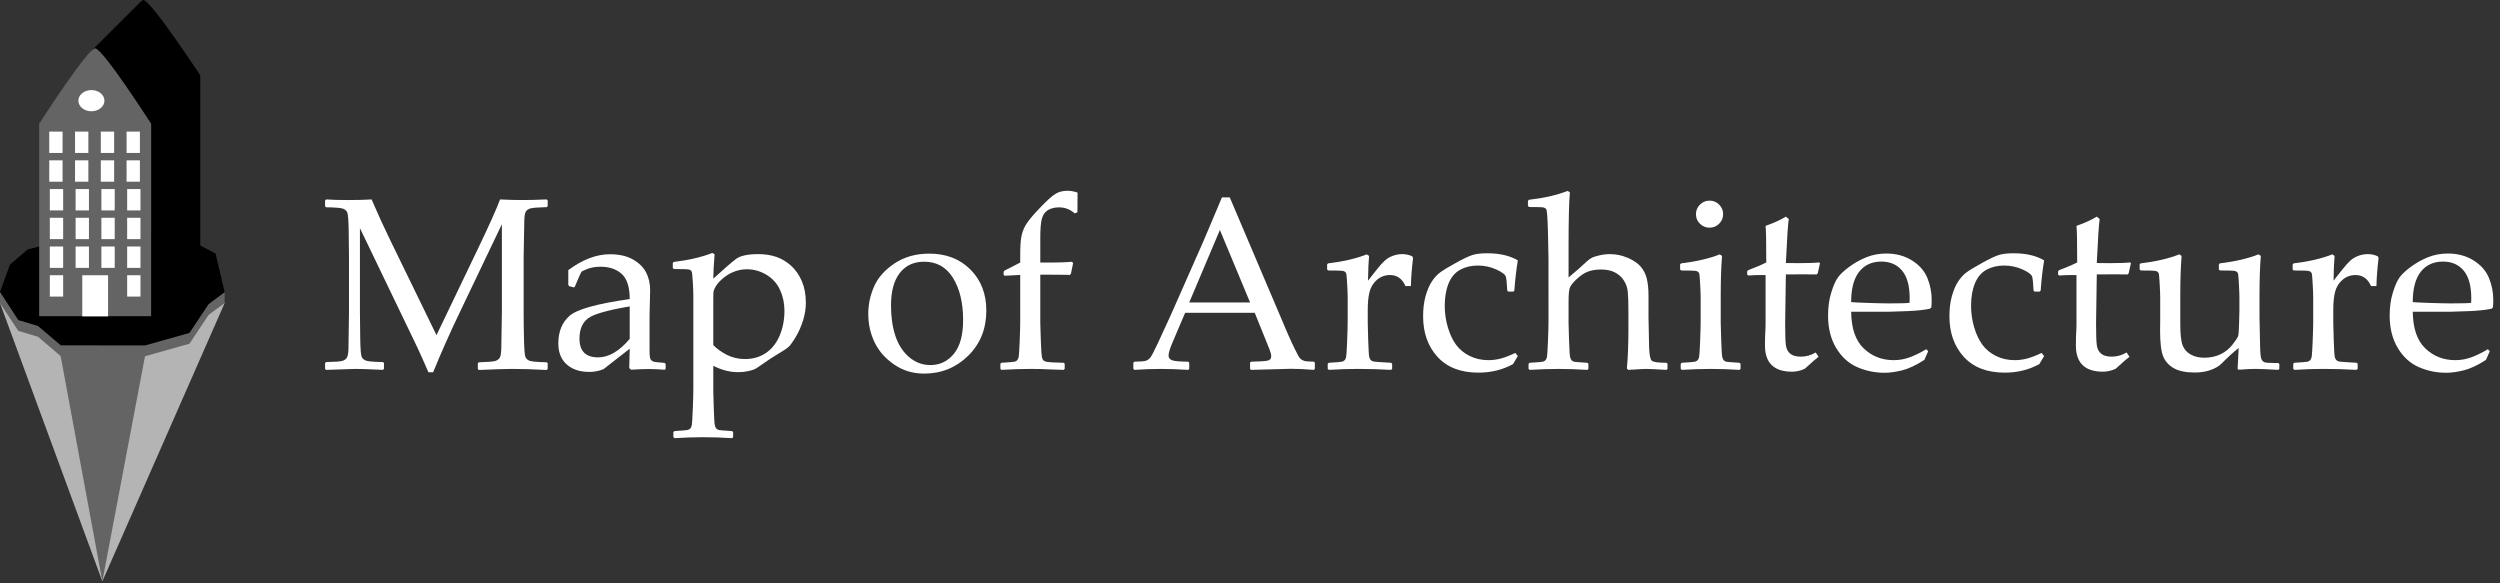
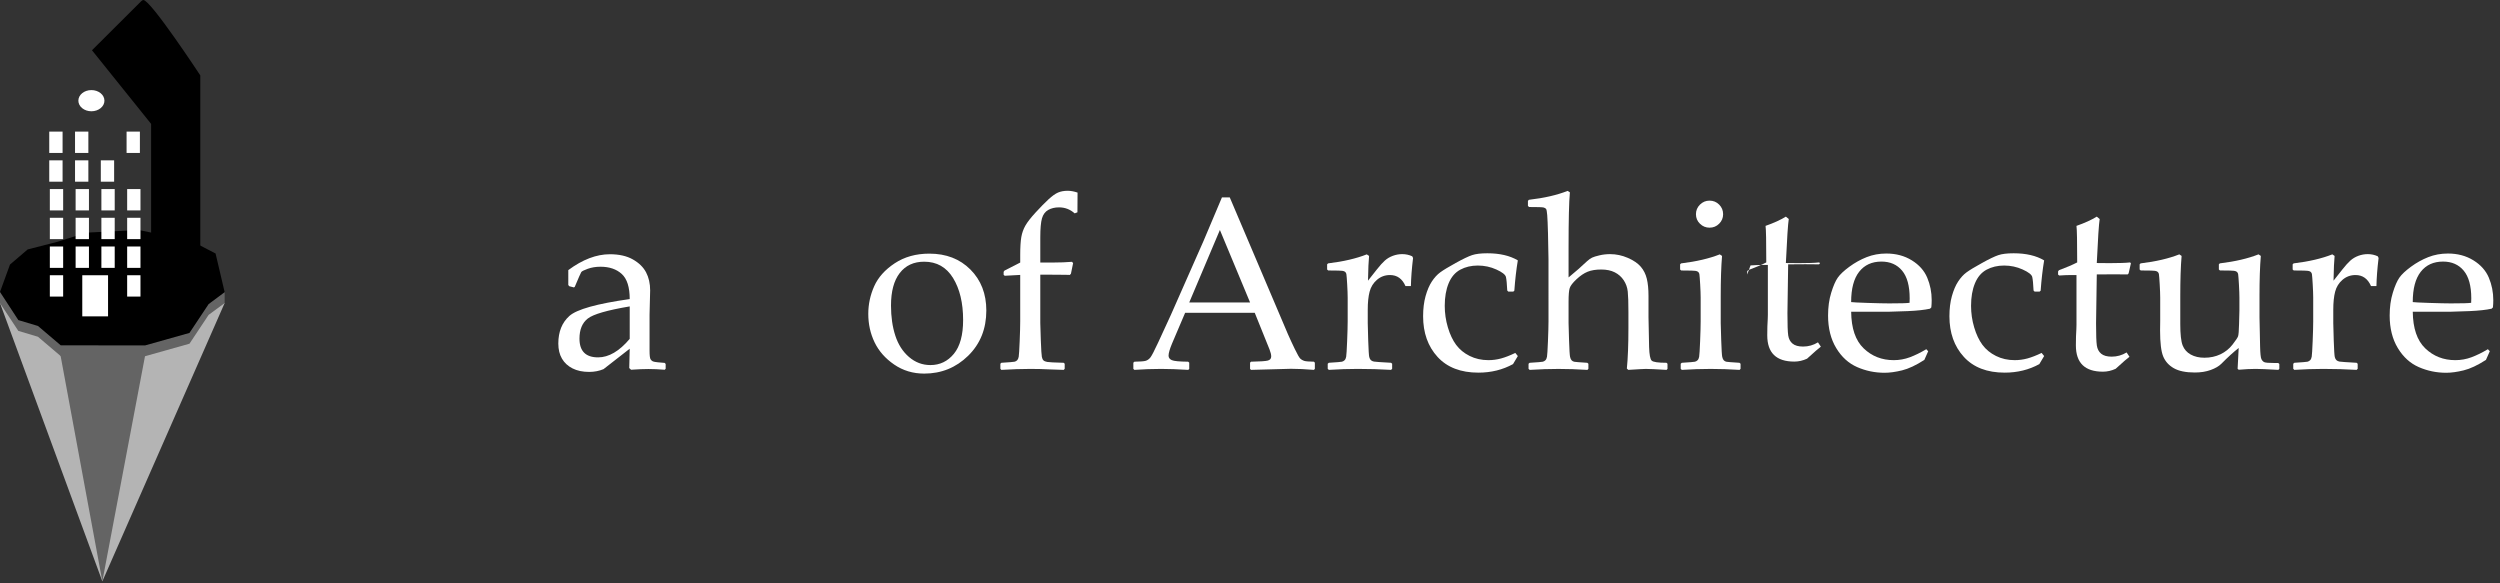
<svg xmlns="http://www.w3.org/2000/svg" version="1.1" x="0px" y="0px" width="450px" height="105px" viewBox="0 0 450 105" enable-background="new 0 0 450 105" xml:space="preserve">
  <rect x="0" y="0" width="450" height="105" fill="#333333" stroke="none" />
  <defs>
</defs>
-   <path fill="#FFFFFF" d="M98.389,35.897l0.194,0.173v1.06l-0.173,0.151c-1.587,0.043-2.571,0.123-2.953,0.238  c-0.382,0.116-0.653,0.307-0.812,0.573c-0.159,0.267-0.249,0.79-0.271,1.568c-0.021,0.779-0.062,2.979-0.119,6.599v9.974  c0,1.442,0.022,3.072,0.065,4.89c0.043,1.817,0.133,2.874,0.271,3.17s0.386,0.512,0.747,0.649c0.36,0.137,1.385,0.227,3.072,0.27  l0.173,0.152v1.06l-0.194,0.173c-2.352-0.13-4.4-0.194-6.145-0.194c-1.183,0-3.195,0.064-6.037,0.194l-0.195-0.173v-1.038  l0.173-0.174c1.586-0.043,2.571-0.122,2.953-0.237c0.382-0.115,0.652-0.307,0.812-0.573c0.158-0.267,0.252-0.797,0.281-1.591  c0.029-0.793,0.065-2.985,0.108-6.577V40.354l-7.464,15.621C81,59.885,79.363,63.563,77.964,67.01h-0.844  c-0.808-1.86-1.471-3.346-1.991-4.457L64.788,41.069v15.124c0,1.413,0.018,3.04,0.054,4.879c0.036,1.839,0.126,2.902,0.27,3.191  c0.144,0.288,0.397,0.505,0.757,0.648c0.36,0.145,1.385,0.231,3.072,0.26l0.173,0.173v1.039l-0.195,0.194l-1.385-0.064  c-1.428-0.072-2.654-0.108-3.678-0.108c-0.461,0-2.185,0.058-5.171,0.173l-0.173-0.173v-1.038l0.173-0.195  c1.586-0.028,2.567-0.101,2.942-0.216s0.646-0.311,0.812-0.585c0.166-0.273,0.26-0.785,0.281-1.536  c0.021-0.749,0.054-2.964,0.098-6.642v-9.91c0-1.312-0.019-2.91-0.054-4.792c-0.036-1.882-0.123-2.971-0.26-3.267  c-0.137-0.295-0.386-0.516-0.747-0.66c-0.36-0.144-1.385-0.23-3.072-0.259l-0.173-0.173v-1.039l0.195-0.195  c0.995,0.073,2.336,0.108,4.024,0.108c1.586,0,2.971-0.036,4.154-0.108c1.211,2.799,2.373,5.33,3.483,7.594l8.2,16.833l7.4-15.426  c2.004-4.168,3.354-7.169,4.046-9.001c1.384,0.073,2.748,0.108,4.089,0.108C95.316,36.006,96.744,35.97,98.389,35.897z" />
  <path fill="#FFFFFF" d="M103.31,51.735l-0.844-0.216l-0.173-0.217V48.62c2.567-1.904,5.063-2.856,7.486-2.856  c1.658,0,3.036,0.311,4.132,0.93c1.096,0.621,1.889,1.396,2.38,2.326c0.49,0.93,0.736,2.016,0.736,3.256l-0.108,4.349v6.447  c0,0.88,0.061,1.414,0.184,1.602c0.122,0.188,0.263,0.313,0.422,0.378c0.158,0.065,0.454,0.119,0.887,0.162l1.233,0.108l0.173,0.195  v0.865l-0.173,0.173c-1.053-0.087-2.034-0.13-2.942-0.13c-0.866,0-1.904,0.043-3.116,0.13l-0.324-0.303l0.086-3.483l-4.717,3.678  c-0.793,0.332-1.659,0.498-2.596,0.498c-1.154,0-2.146-0.209-2.975-0.628c-0.83-0.418-1.464-1.002-1.904-1.752  c-0.44-0.75-0.66-1.659-0.66-2.727c0-2.12,0.664-3.775,1.991-4.965c1.327-1.19,4.947-2.203,10.861-3.04  c0-2.135-0.476-3.638-1.428-4.511c-0.952-0.873-2.229-1.309-3.83-1.309c-0.836,0-1.598,0.123-2.282,0.368  c-0.686,0.245-1.079,0.443-1.179,0.595c-0.101,0.151-0.491,1.035-1.168,2.65L103.31,51.735z M113.349,55.153  c-4.039,0.679-6.556,1.406-7.551,2.186c-0.995,0.779-1.493,1.983-1.493,3.613c0,2.25,1.118,3.375,3.354,3.375  c1.918,0,3.815-1.11,5.69-3.332V55.153z" />
-   <path fill="#FFFFFF" d="M128.219,45.526l0.411,0.259c-0.145,1.645-0.224,3.102-0.238,4.371c1.961-1.789,3.328-2.971,4.1-3.548  c0.771-0.577,2.102-0.865,3.992-0.865c1.183,0,2.257,0.162,3.224,0.487c0.966,0.324,1.86,0.858,2.683,1.601s1.471,1.673,1.947,2.791  s0.714,2.412,0.714,3.884c0,1.038-0.166,2.091-0.498,3.158c-0.332,1.068-0.768,2.056-1.309,2.965  c-0.541,0.908-0.974,1.511-1.298,1.807c-0.325,0.295-0.992,0.739-2.001,1.33c-0.909,0.549-1.811,1.14-2.705,1.774  c-0.62,0.447-1.053,0.735-1.298,0.865c-0.246,0.13-0.657,0.26-1.233,0.39c-0.577,0.13-1.19,0.194-1.839,0.194  c-1.5,0-2.994-0.382-4.479-1.146v4.608c0,0.317,0.029,1.338,0.087,3.062c0.057,1.724,0.119,2.729,0.184,3.019  c0.065,0.288,0.162,0.497,0.292,0.627s0.289,0.213,0.476,0.249s0.966,0.098,2.337,0.184l0.194,0.173v0.909l-0.173,0.194  c-1.803-0.115-3.534-0.173-5.192-0.173c-1.659,0-3.39,0.058-5.193,0.173l-0.195-0.194v-0.909l0.195-0.173  c1.385-0.086,2.171-0.151,2.358-0.194c0.187-0.043,0.35-0.134,0.487-0.271c0.137-0.138,0.23-0.357,0.281-0.66  c0.05-0.303,0.108-1.27,0.173-2.899s0.098-2.855,0.098-3.678V53.314c0-0.75-0.033-1.619-0.098-2.607  c-0.065-0.988-0.119-1.561-0.162-1.72c-0.043-0.159-0.148-0.288-0.313-0.389c-0.166-0.101-0.538-0.152-1.114-0.152l-1.817-0.021  l-0.195-0.173v-0.931l0.173-0.173C124.028,46.817,126.343,46.276,128.219,45.526z M128.392,62.12  c0.664,0.679,1.485,1.266,2.467,1.764c0.98,0.497,2.063,0.746,3.245,0.746c1.399,0,2.636-0.353,3.71-1.06s1.908-1.742,2.499-3.105  c0.591-1.362,0.887-2.873,0.887-4.532c0-1.342-0.263-2.589-0.79-3.743c-0.527-1.154-1.342-2.063-2.445-2.726  c-1.104-0.663-2.276-0.995-3.516-0.995c-0.765,0-1.507,0.133-2.229,0.4c-0.721,0.267-1.396,0.66-2.023,1.179  c-0.627,0.52-1.078,1.014-1.352,1.482c-0.274,0.469-0.418,0.858-0.433,1.168c-0.015,0.311-0.022,0.652-0.022,1.027V62.12z" />
  <path fill="#FFFFFF" d="M156.291,56.495c0-1.717,0.354-3.371,1.06-4.965c0.707-1.594,1.937-2.971,3.689-4.133  c1.752-1.161,3.833-1.742,6.242-1.742c3.029,0,5.496,0.956,7.399,2.867s2.856,4.367,2.856,7.367c0,3.303-1.093,6.021-3.278,8.156  c-2.186,2.135-4.821,3.202-7.908,3.202c-2.02,0-3.822-0.545-5.409-1.634c-1.587-1.089-2.759-2.419-3.516-3.991  C156.669,60.051,156.291,58.342,156.291,56.495z M160.38,55.002c0,2.02,0.259,3.826,0.779,5.42c0.519,1.594,1.341,2.874,2.466,3.841  c1.125,0.966,2.409,1.449,3.852,1.449c1.702,0,3.108-0.674,4.219-2.022c1.11-1.349,1.666-3.379,1.666-6.091  c0-3.072-0.603-5.589-1.807-7.551c-1.205-1.961-2.939-2.942-5.204-2.942c-1.875,0-3.339,0.678-4.392,2.034  C160.906,50.495,160.38,52.449,160.38,55.002z" />
  <path fill="#FFFFFF" d="M191.471,65.301l0.173,0.173v0.909l-0.173,0.194c-0.447,0-1.291-0.029-2.532-0.086  c-1.125-0.059-2.286-0.087-3.483-0.087c-1.558,0-3.296,0.058-5.214,0.173l-0.173-0.194v-0.909l0.173-0.173  c1.399-0.087,2.192-0.151,2.38-0.194c0.187-0.044,0.346-0.134,0.476-0.271s0.22-0.347,0.271-0.628  c0.05-0.281,0.108-1.211,0.173-2.791c0.065-1.579,0.097-2.772,0.097-3.58v-8.352l-2.791,0.152l-0.194-0.173v-0.541l0.151-0.216  l2.834-1.45v-1.298c0-1.442,0.065-2.535,0.195-3.278c0.13-0.743,0.371-1.428,0.725-2.056c0.353-0.627,0.97-1.42,1.85-2.38  c0.88-0.959,1.651-1.745,2.315-2.358c0.664-0.613,1.241-1.024,1.731-1.233s1.067-0.314,1.731-0.314c0.548,0,1.139,0.108,1.774,0.325  l-0.021,3.548l-0.498,0.194c-0.808-0.721-1.746-1.082-2.813-1.082c-0.75,0-1.399,0.155-1.947,0.465  c-0.548,0.31-0.923,0.815-1.125,1.514c-0.202,0.7-0.303,1.857-0.303,3.473v4.479h2.315c1.197,0,2.33-0.043,3.397-0.129l0.195,0.238  l-0.39,1.904l-0.194,0.216c-0.433-0.014-0.714-0.021-0.844-0.021l-2.813-0.021h-1.666v8.719c0,0.462,0.033,1.519,0.098,3.17  s0.126,2.621,0.184,2.909c0.058,0.289,0.155,0.498,0.292,0.628s0.36,0.224,0.671,0.281  C188.806,65.207,189.797,65.258,191.471,65.301z" />
  <path fill="#FFFFFF" d="M204.198,66.577l-0.195-0.173v-1.125l0.195-0.173c1.053-0.015,1.73-0.068,2.034-0.162  c0.303-0.094,0.573-0.281,0.811-0.563c0.238-0.281,0.718-1.2,1.439-2.758l2.272-4.934l5.885-13.327  c1.11-2.611,2.214-5.222,3.311-7.833h1.406l9.238,21.722l1.233,2.899c0.36,0.822,0.775,1.717,1.244,2.683  c0.469,0.967,0.793,1.536,0.974,1.71c0.18,0.173,0.403,0.307,0.671,0.4c0.267,0.094,0.861,0.147,1.784,0.162l0.174,0.173v1.125  l-0.174,0.173c-1.528-0.13-2.906-0.194-4.132-0.194c-2.395,0.072-4.789,0.137-7.184,0.194l-0.173-0.173v-1.125l0.173-0.173  c1.615-0.029,2.625-0.098,3.029-0.206c0.403-0.108,0.605-0.356,0.605-0.746c0-0.317-0.101-0.735-0.303-1.255l-2.661-6.599h-12.527  l-2.358,5.538c-0.418,0.995-0.627,1.724-0.627,2.186c0,0.36,0.195,0.627,0.584,0.801c0.39,0.173,1.37,0.267,2.942,0.281l0.195,0.173  v1.125l-0.173,0.173c-1.861-0.115-3.491-0.173-4.89-0.173C207.415,66.404,205.813,66.462,204.198,66.577z M214.064,54.439h10.948  l-5.431-13.046L214.064,54.439z" />
  <path fill="#FFFFFF" d="M246.021,45.785l0.411,0.281c-0.087,0.837-0.152,2.323-0.195,4.457l1.623-2.055  c0.533-0.678,1.006-1.201,1.417-1.569c0.411-0.368,0.891-0.652,1.438-0.854c0.548-0.202,1.11-0.303,1.688-0.303  c0.635,0,1.233,0.13,1.796,0.389l0.151,0.303c-0.23,1.918-0.36,3.606-0.389,5.063h-0.974c-0.577-1.327-1.508-1.99-2.791-1.99  c-0.895,0-1.674,0.285-2.337,0.854c-0.664,0.57-1.107,1.284-1.331,2.142c-0.224,0.858-0.335,1.944-0.335,3.256v2.401  c0,0.433,0.028,1.493,0.086,3.181s0.119,2.661,0.185,2.921c0.064,0.26,0.165,0.45,0.303,0.573c0.137,0.122,0.317,0.205,0.541,0.249  c0.224,0.043,1.251,0.115,3.083,0.216l0.194,0.173v0.909l-0.194,0.194c-1.919-0.115-3.924-0.173-6.015-0.173  c-1.659,0-3.39,0.058-5.192,0.173l-0.195-0.194v-0.909l0.195-0.173c1.398-0.087,2.188-0.151,2.369-0.194  c0.18-0.044,0.338-0.134,0.476-0.271c0.137-0.137,0.23-0.347,0.281-0.628s0.108-1.211,0.173-2.791  c0.065-1.579,0.098-2.772,0.098-3.58v-4.263c0-0.577-0.029-1.363-0.087-2.358s-0.104-1.608-0.141-1.839  c-0.036-0.23-0.147-0.4-0.335-0.508c-0.188-0.108-0.563-0.163-1.125-0.163l-1.817-0.021l-0.195-0.173v-0.93l0.174-0.173  C241.809,47.076,244.13,46.536,246.021,45.785z" />
  <path fill="#FFFFFF" d="M273.209,64.089l-0.866,1.45c-1.86,1.023-3.938,1.536-6.23,1.536c-3.174,0-5.626-0.944-7.356-2.835  c-1.73-1.889-2.597-4.327-2.597-7.313c0-1.355,0.148-2.563,0.444-3.624c0.295-1.06,0.67-1.937,1.125-2.629  c0.454-0.692,0.955-1.24,1.503-1.644c0.549-0.404,1.475-0.966,2.78-1.688s2.29-1.193,2.954-1.417  c0.663-0.223,1.579-0.335,2.747-0.335c2.236,0,4.067,0.426,5.496,1.277c-0.274,1.63-0.483,3.447-0.628,5.452l-0.194,0.173h-0.888  l-0.194-0.194c-0.058-1.212-0.138-2.026-0.238-2.445s-0.674-0.866-1.72-1.342c-1.046-0.476-2.16-0.714-3.343-0.714  s-2.236,0.249-3.159,0.747s-1.619,1.313-2.088,2.445s-0.703,2.485-0.703,4.057c0,1.327,0.188,2.621,0.563,3.883  c0.375,1.263,0.869,2.309,1.482,3.138s1.424,1.496,2.434,2.001s2.135,0.758,3.376,0.758c0.778,0,1.539-0.101,2.282-0.303  s1.598-0.534,2.563-0.996L273.209,64.089z" />
  <path fill="#FFFFFF" d="M282.168,34.361l0.411,0.26c-0.159,1.659-0.238,4.984-0.238,9.974v5.344  c1.212-0.995,2.337-1.983,3.375-2.964c0.303-0.273,0.592-0.476,0.865-0.605c0.274-0.13,0.718-0.267,1.331-0.411  s1.244-0.216,1.894-0.216c1.096,0,2.159,0.224,3.19,0.67c1.031,0.447,1.811,0.978,2.337,1.59c0.526,0.613,0.891,1.338,1.093,2.174  c0.202,0.837,0.303,1.868,0.303,3.094v3.808c0,0.245,0.036,2.041,0.108,5.388c0.043,1.37,0.198,2.185,0.465,2.444  s1.158,0.39,2.672,0.39l0.174,0.173v0.931l-0.174,0.173c-1.831-0.115-3.072-0.173-3.721-0.173c-0.332,0-1.385,0.058-3.159,0.173  l-0.26-0.237c0.188-1.875,0.281-4.32,0.281-7.335v-2.834c0-1.702-0.04-2.929-0.119-3.679c-0.079-0.75-0.32-1.431-0.725-2.044  c-0.403-0.613-0.941-1.089-1.611-1.428c-0.671-0.339-1.482-0.509-2.435-0.509c-0.98,0-1.799,0.134-2.455,0.4  c-0.657,0.267-1.324,0.718-2.002,1.353s-1.085,1.165-1.223,1.59c-0.137,0.426-0.205,1.245-0.205,2.456v3.852  c0,0.317,0.028,1.338,0.087,3.062c0.057,1.724,0.118,2.729,0.184,3.018c0.064,0.289,0.162,0.498,0.292,0.628  s0.288,0.213,0.476,0.249s0.967,0.097,2.337,0.184l0.195,0.173v0.909l-0.174,0.194c-1.803-0.115-3.541-0.173-5.214-0.173  c-1.659,0-3.39,0.058-5.192,0.173l-0.195-0.194v-0.909l0.195-0.173c1.398-0.087,2.188-0.151,2.369-0.194  c0.18-0.044,0.339-0.134,0.476-0.271s0.23-0.347,0.281-0.628s0.108-1.211,0.173-2.791c0.065-1.579,0.098-2.772,0.098-3.58V46.629  l-0.087-4.586c-0.043-1.601-0.09-2.712-0.141-3.332c-0.05-0.62-0.118-0.988-0.205-1.104c-0.087-0.115-0.238-0.202-0.454-0.26  c-0.217-0.057-1.09-0.086-2.618-0.086l-0.194-0.195v-0.909l0.173-0.195C277.956,35.646,280.278,35.112,282.168,34.361z" />
  <path fill="#FFFFFF" d="M309.557,45.785l0.411,0.281c-0.159,1.89-0.238,4.292-0.238,7.205v4.89c0,0.317,0.029,1.338,0.087,3.062  s0.119,2.729,0.184,3.018c0.065,0.289,0.162,0.498,0.292,0.628s0.288,0.213,0.477,0.249c0.187,0.036,0.966,0.097,2.336,0.184  l0.195,0.173v0.909l-0.174,0.194c-1.803-0.115-3.541-0.173-5.214-0.173c-1.659,0-3.39,0.058-5.192,0.173l-0.195-0.194v-0.909  l0.195-0.173c1.398-0.087,2.188-0.151,2.369-0.194c0.18-0.044,0.339-0.134,0.476-0.271s0.23-0.347,0.281-0.628  s0.108-1.211,0.174-2.791c0.064-1.579,0.097-2.772,0.097-3.58v-4.263c0-0.577-0.029-1.363-0.086-2.358  c-0.059-0.995-0.105-1.608-0.141-1.839c-0.036-0.23-0.148-0.4-0.336-0.508c-0.188-0.108-0.563-0.163-1.125-0.163l-1.817-0.021  l-0.194-0.173v-0.93l0.173-0.173C305.345,47.076,307.667,46.536,309.557,45.785z M307.718,36.114c0.678,0,1.255,0.238,1.73,0.714  c0.477,0.476,0.714,1.053,0.714,1.731c0,0.664-0.237,1.233-0.714,1.709c-0.476,0.476-1.053,0.714-1.73,0.714  c-0.664,0-1.237-0.234-1.721-0.703c-0.483-0.468-0.725-1.042-0.725-1.72c0-0.678,0.241-1.255,0.725-1.731  S307.054,36.114,307.718,36.114z" />
-   <path fill="#FFFFFF" d="M314.49,49.42v-0.563l0.151-0.216c1.355-0.504,2.452-0.974,3.289-1.406c0-3.765-0.044-5.957-0.13-6.577  c1.485-0.52,2.704-1.075,3.656-1.666l0.52,0.433c-0.145,0.909-0.317,3.548-0.52,7.919c0.721,0.014,1.5,0.021,2.337,0.021  c1.701,0,2.921-0.043,3.656-0.13l0.151,0.151l-0.411,1.817l-0.173,0.195c-0.735-0.014-1.551-0.021-2.445-0.021  c-0.808,0-1.846,0.007-3.115,0.021l-0.13,8.806c0,2.034,0.047,3.364,0.141,3.992c0.094,0.627,0.354,1.118,0.779,1.471  c0.425,0.354,1.057,0.53,1.893,0.53c0.967,0,1.861-0.252,2.684-0.757l0.519,0.778c-0.346,0.246-1.176,0.967-2.488,2.164  c-0.75,0.346-1.514,0.52-2.293,0.52c-3.245,0-4.868-1.572-4.868-4.717c0-1.154,0.029-2.135,0.087-2.942  c0.014-0.245,0.021-0.498,0.021-0.758v-8.979h-0.887c-0.649,0-1.393,0.029-2.229,0.086L314.49,49.42z" />
+   <path fill="#FFFFFF" d="M314.49,49.42v-0.563l0.151-0.216c1.355-0.504,2.452-0.974,3.289-1.406c0-3.765-0.044-5.957-0.13-6.577  c1.485-0.52,2.704-1.075,3.656-1.666l0.52,0.433c-0.145,0.909-0.317,3.548-0.52,7.919c0.721,0.014,1.5,0.021,2.337,0.021  c1.701,0,2.921-0.043,3.656-0.13l0.151,0.151l-0.173,0.195c-0.735-0.014-1.551-0.021-2.445-0.021  c-0.808,0-1.846,0.007-3.115,0.021l-0.13,8.806c0,2.034,0.047,3.364,0.141,3.992c0.094,0.627,0.354,1.118,0.779,1.471  c0.425,0.354,1.057,0.53,1.893,0.53c0.967,0,1.861-0.252,2.684-0.757l0.519,0.778c-0.346,0.246-1.176,0.967-2.488,2.164  c-0.75,0.346-1.514,0.52-2.293,0.52c-3.245,0-4.868-1.572-4.868-4.717c0-1.154,0.029-2.135,0.087-2.942  c0.014-0.245,0.021-0.498,0.021-0.758v-8.979h-0.887c-0.649,0-1.393,0.029-2.229,0.086L314.49,49.42z" />
  <path fill="#FFFFFF" d="M347.074,63.224l-0.692,1.558c-1.5,0.967-2.838,1.595-4.014,1.883s-2.225,0.433-3.147,0.433  c-1.731,0-3.372-0.339-4.922-1.017c-1.551-0.678-2.813-1.825-3.787-3.44s-1.46-3.563-1.46-5.842c0-1.515,0.188-2.881,0.563-4.1  s0.768-2.124,1.179-2.716c0.411-0.591,1.107-1.247,2.088-1.969c0.981-0.721,2.02-1.298,3.116-1.731  c1.096-0.433,2.278-0.649,3.548-0.649c1.731,0,3.257,0.408,4.576,1.223s2.246,1.857,2.78,3.126c0.533,1.27,0.801,2.618,0.801,4.046  c0,0.447-0.022,0.88-0.065,1.299l-0.238,0.237c-0.98,0.217-2.301,0.361-3.959,0.433c-1.659,0.072-2.755,0.108-3.288,0.108h-6.945  c0.028,2.986,0.778,5.186,2.25,6.599c1.471,1.414,3.274,2.121,5.409,2.121c1.009,0,1.979-0.174,2.909-0.52  c0.931-0.347,1.915-0.829,2.954-1.449L347.074,63.224z M333.206,54.375c0.26,0.043,1.258,0.094,2.996,0.151s3.025,0.086,3.862,0.086  c2.005,0,3.224-0.035,3.656-0.107c0.015-0.347,0.021-0.613,0.021-0.801c0-2.236-0.454-3.898-1.363-4.987  c-0.908-1.089-2.148-1.633-3.721-1.633c-1.717,0-3.055,0.613-4.014,1.839C333.686,50.148,333.206,51.966,333.206,54.375z" />
  <path fill="#FFFFFF" d="M367.945,64.089l-0.866,1.45c-1.86,1.023-3.938,1.536-6.23,1.536c-3.174,0-5.626-0.944-7.356-2.835  c-1.73-1.889-2.597-4.327-2.597-7.313c0-1.355,0.148-2.563,0.444-3.624c0.295-1.06,0.67-1.937,1.125-2.629  c0.454-0.692,0.955-1.24,1.503-1.644c0.549-0.404,1.475-0.966,2.78-1.688s2.29-1.193,2.954-1.417  c0.663-0.223,1.579-0.335,2.747-0.335c2.236,0,4.067,0.426,5.496,1.277c-0.274,1.63-0.483,3.447-0.628,5.452l-0.194,0.173h-0.888  l-0.194-0.194c-0.058-1.212-0.138-2.026-0.238-2.445s-0.674-0.866-1.72-1.342c-1.046-0.476-2.16-0.714-3.343-0.714  s-2.236,0.249-3.159,0.747s-1.619,1.313-2.088,2.445s-0.703,2.485-0.703,4.057c0,1.327,0.188,2.621,0.563,3.883  c0.375,1.263,0.869,2.309,1.482,3.138s1.424,1.496,2.434,2.001s2.135,0.758,3.376,0.758c0.778,0,1.539-0.101,2.282-0.303  s1.598-0.534,2.563-0.996L367.945,64.089z" />
  <path fill="#FFFFFF" d="M370.454,49.42v-0.563l0.151-0.216c1.355-0.504,2.452-0.974,3.289-1.406c0-3.765-0.044-5.957-0.13-6.577  c1.485-0.52,2.704-1.075,3.656-1.666l0.52,0.433c-0.145,0.909-0.317,3.548-0.52,7.919c0.721,0.014,1.5,0.021,2.337,0.021  c1.701,0,2.921-0.043,3.656-0.13l0.151,0.151l-0.411,1.817l-0.173,0.195c-0.735-0.014-1.551-0.021-2.445-0.021  c-0.808,0-1.846,0.007-3.115,0.021l-0.13,8.806c0,2.034,0.047,3.364,0.141,3.992c0.094,0.627,0.354,1.118,0.779,1.471  c0.425,0.354,1.057,0.53,1.893,0.53c0.967,0,1.861-0.252,2.684-0.757l0.519,0.778c-0.346,0.246-1.176,0.967-2.488,2.164  c-0.75,0.346-1.514,0.52-2.293,0.52c-3.245,0-4.868-1.572-4.868-4.717c0-1.154,0.029-2.135,0.087-2.942  c0.014-0.245,0.021-0.498,0.021-0.758v-8.979h-0.887c-0.649,0-1.393,0.029-2.229,0.086L370.454,49.42z" />
  <path fill="#FFFFFF" d="M392.276,45.785l0.411,0.281c-0.159,1.89-0.238,4.292-0.238,7.205v5.041c0,1.847,0.141,3.13,0.422,3.852  c0.281,0.721,0.768,1.272,1.46,1.654c0.692,0.383,1.515,0.574,2.467,0.574c1.053,0,2.013-0.206,2.878-0.617s1.59-0.991,2.174-1.741  c0.585-0.75,0.92-1.255,1.007-1.515c0.086-0.26,0.144-0.988,0.173-2.186l0.064-2.423v-2.337c0-0.577-0.029-1.363-0.086-2.358  c-0.059-0.995-0.105-1.608-0.141-1.839c-0.036-0.23-0.148-0.4-0.336-0.508c-0.188-0.108-0.563-0.163-1.125-0.163l-1.817-0.021  l-0.194-0.173v-0.93l0.173-0.173c2.755-0.332,5.077-0.873,6.967-1.623l0.411,0.281c-0.159,1.89-0.238,4.292-0.238,7.205v3.808  c0,0.217,0.036,1.983,0.108,5.301c0.028,1.227,0.104,1.973,0.228,2.239c0.122,0.268,0.292,0.454,0.508,0.563  c0.217,0.108,0.858,0.162,1.926,0.162h0.605l0.195,0.174v0.865l-0.173,0.194c-2.034-0.115-3.397-0.173-4.09-0.173  c-0.88,0-1.896,0.051-3.051,0.151l-0.194-0.173c0.087-1.472,0.151-2.719,0.194-3.743c-0.908,0.707-1.947,1.651-3.115,2.834  c-0.447,0.447-1.089,0.822-1.926,1.125c-0.837,0.304-1.788,0.455-2.855,0.455c-1.616,0-2.874-0.257-3.775-0.769  c-0.902-0.512-1.54-1.219-1.915-2.12s-0.563-2.456-0.563-4.662l0.021-1.71v-4.219c0-0.577-0.029-1.363-0.087-2.358  s-0.104-1.608-0.141-1.839c-0.036-0.23-0.147-0.4-0.335-0.508c-0.188-0.108-0.563-0.163-1.125-0.163l-1.817-0.021l-0.195-0.173  v-0.93l0.174-0.173C388.064,47.076,390.387,46.536,392.276,45.785z" />
  <path fill="#FFFFFF" d="M419.817,45.785l0.411,0.281c-0.087,0.837-0.152,2.323-0.195,4.457l1.623-2.055  c0.533-0.678,1.006-1.201,1.417-1.569c0.411-0.368,0.891-0.652,1.438-0.854c0.548-0.202,1.11-0.303,1.688-0.303  c0.635,0,1.233,0.13,1.796,0.389l0.151,0.303c-0.23,1.918-0.36,3.606-0.389,5.063h-0.974c-0.577-1.327-1.508-1.99-2.791-1.99  c-0.895,0-1.674,0.285-2.337,0.854c-0.664,0.57-1.107,1.284-1.331,2.142c-0.224,0.858-0.335,1.944-0.335,3.256v2.401  c0,0.433,0.028,1.493,0.086,3.181s0.119,2.661,0.185,2.921c0.064,0.26,0.165,0.45,0.303,0.573c0.137,0.122,0.317,0.205,0.541,0.249  c0.224,0.043,1.251,0.115,3.083,0.216l0.194,0.173v0.909l-0.194,0.194c-1.919-0.115-3.924-0.173-6.015-0.173  c-1.659,0-3.39,0.058-5.192,0.173l-0.195-0.194v-0.909l0.195-0.173c1.398-0.087,2.188-0.151,2.369-0.194  c0.18-0.044,0.338-0.134,0.476-0.271c0.137-0.137,0.23-0.347,0.281-0.628s0.108-1.211,0.173-2.791  c0.065-1.579,0.098-2.772,0.098-3.58v-4.263c0-0.577-0.029-1.363-0.087-2.358s-0.104-1.608-0.141-1.839  c-0.036-0.23-0.147-0.4-0.335-0.508c-0.188-0.108-0.563-0.163-1.125-0.163l-1.817-0.021l-0.195-0.173v-0.93l0.174-0.173  C415.605,47.076,417.927,46.536,419.817,45.785z" />
  <path fill="#FFFFFF" d="M448.163,63.224l-0.692,1.558c-1.5,0.967-2.838,1.595-4.014,1.883s-2.225,0.433-3.147,0.433  c-1.731,0-3.372-0.339-4.922-1.017c-1.551-0.678-2.813-1.825-3.787-3.44s-1.46-3.563-1.46-5.842c0-1.515,0.188-2.881,0.563-4.1  s0.768-2.124,1.179-2.716c0.411-0.591,1.107-1.247,2.088-1.969c0.981-0.721,2.02-1.298,3.116-1.731  c1.096-0.433,2.278-0.649,3.548-0.649c1.731,0,3.257,0.408,4.576,1.223s2.246,1.857,2.78,3.126c0.533,1.27,0.801,2.618,0.801,4.046  c0,0.447-0.022,0.88-0.065,1.299l-0.238,0.237c-0.98,0.217-2.301,0.361-3.959,0.433c-1.659,0.072-2.755,0.108-3.288,0.108h-6.945  c0.028,2.986,0.778,5.186,2.25,6.599c1.471,1.414,3.274,2.121,5.409,2.121c1.009,0,1.979-0.174,2.909-0.52  c0.931-0.347,1.915-0.829,2.954-1.449L448.163,63.224z M434.295,54.375c0.26,0.043,1.258,0.094,2.996,0.151s3.025,0.086,3.862,0.086  c2.005,0,3.224-0.035,3.656-0.107c0.015-0.347,0.021-0.613,0.021-0.801c0-2.236-0.454-3.898-1.363-4.987  c-0.908-1.089-2.148-1.633-3.721-1.633c-1.717,0-3.055,0.613-4.014,1.839C434.774,50.148,434.295,51.966,434.295,54.375z" />
  <path d="M25.803,0c-0.119,0-0.252,0.084-0.396,0.227l-8.85,8.819l10.645,13.255v34.644l8.849-8.729V13.569  C36.051,13.569,27.134,0,25.803,0" />
  <polygon fill="#B4B4B4" points="0,54.561 18.422,104.645 40.438,54.551 " />
  <polygon fill="#646464" points="10.808,63.514 18.421,104.645 26.187,63.656 " />
  <polygon fill="#646464" points="3.3,59.561 6.833,60.617 10.931,64.1 26.103,64.12 34.106,61.867 37.553,56.678 40.439,54.551   40.438,52.589 0,52.532 0,54.561 " />
  <polygon points="3.3,57.619 6.833,58.674 10.931,62.156 26.103,62.178 34.106,59.925 37.553,54.736 40.438,52.59 38.803,45.627   34.375,43.336 24.947,41.396 15.515,41.881 10.417,43.502 4.98,44.898 1.796,47.621 0,52.557 " />
-   <path fill="#646464" d="M17.128,8.702c-1.354,0-10.077,13.567-10.077,13.567v34.65h20.151v-34.65  C27.202,22.269,18.485,8.702,17.128,8.702" />
  <rect x="14.81" y="49.544" fill="#FFFFFF" width="4.639" height="7.401" />
  <rect x="8.866" y="23.689" fill="#FFFFFF" width="2.398" height="3.842" />
  <rect x="13.506" y="23.689" fill="#FFFFFF" width="2.399" height="3.842" />
-   <rect x="18.146" y="23.689" fill="#FFFFFF" width="2.397" height="3.842" />
  <rect x="22.785" y="23.689" fill="#FFFFFF" width="2.396" height="3.842" />
  <rect x="8.866" y="28.861" fill="#FFFFFF" width="2.398" height="3.844" />
  <rect x="13.506" y="28.861" fill="#FFFFFF" width="2.399" height="3.844" />
  <rect x="18.146" y="28.861" fill="#FFFFFF" width="2.397" height="3.844" />
-   <rect x="22.785" y="28.861" fill="#FFFFFF" width="2.396" height="3.844" />
  <rect x="8.97" y="34.032" fill="#FFFFFF" width="2.398" height="3.842" />
  <rect x="13.611" y="34.032" fill="#FFFFFF" width="2.399" height="3.842" />
  <rect x="18.25" y="34.032" fill="#FFFFFF" width="2.397" height="3.842" />
  <rect x="22.889" y="34.032" fill="#FFFFFF" width="2.396" height="3.842" />
  <rect x="8.97" y="39.203" fill="#FFFFFF" width="2.398" height="3.839" />
  <rect x="13.611" y="39.203" fill="#FFFFFF" width="2.399" height="3.839" />
  <rect x="18.25" y="39.203" fill="#FFFFFF" width="2.397" height="3.839" />
  <rect x="22.889" y="39.203" fill="#FFFFFF" width="2.396" height="3.839" />
  <rect x="8.97" y="44.37" fill="#FFFFFF" width="2.398" height="3.847" />
  <rect x="13.611" y="44.37" fill="#FFFFFF" width="2.399" height="3.847" />
  <rect x="18.25" y="44.37" fill="#FFFFFF" width="2.397" height="3.847" />
  <rect x="22.889" y="44.37" fill="#FFFFFF" width="2.396" height="3.847" />
  <rect x="8.97" y="49.543" fill="#FFFFFF" width="2.398" height="3.841" />
  <rect x="22.889" y="49.543" fill="#FFFFFF" width="2.396" height="3.841" />
  <path fill="#FFFFFF" d="M18.799,18.122c0,1.053-1.05,1.907-2.347,1.907c-1.296,0-2.346-0.854-2.346-1.907  c0-1.053,1.05-1.907,2.346-1.907C17.749,16.215,18.799,17.069,18.799,18.122" />
</svg>